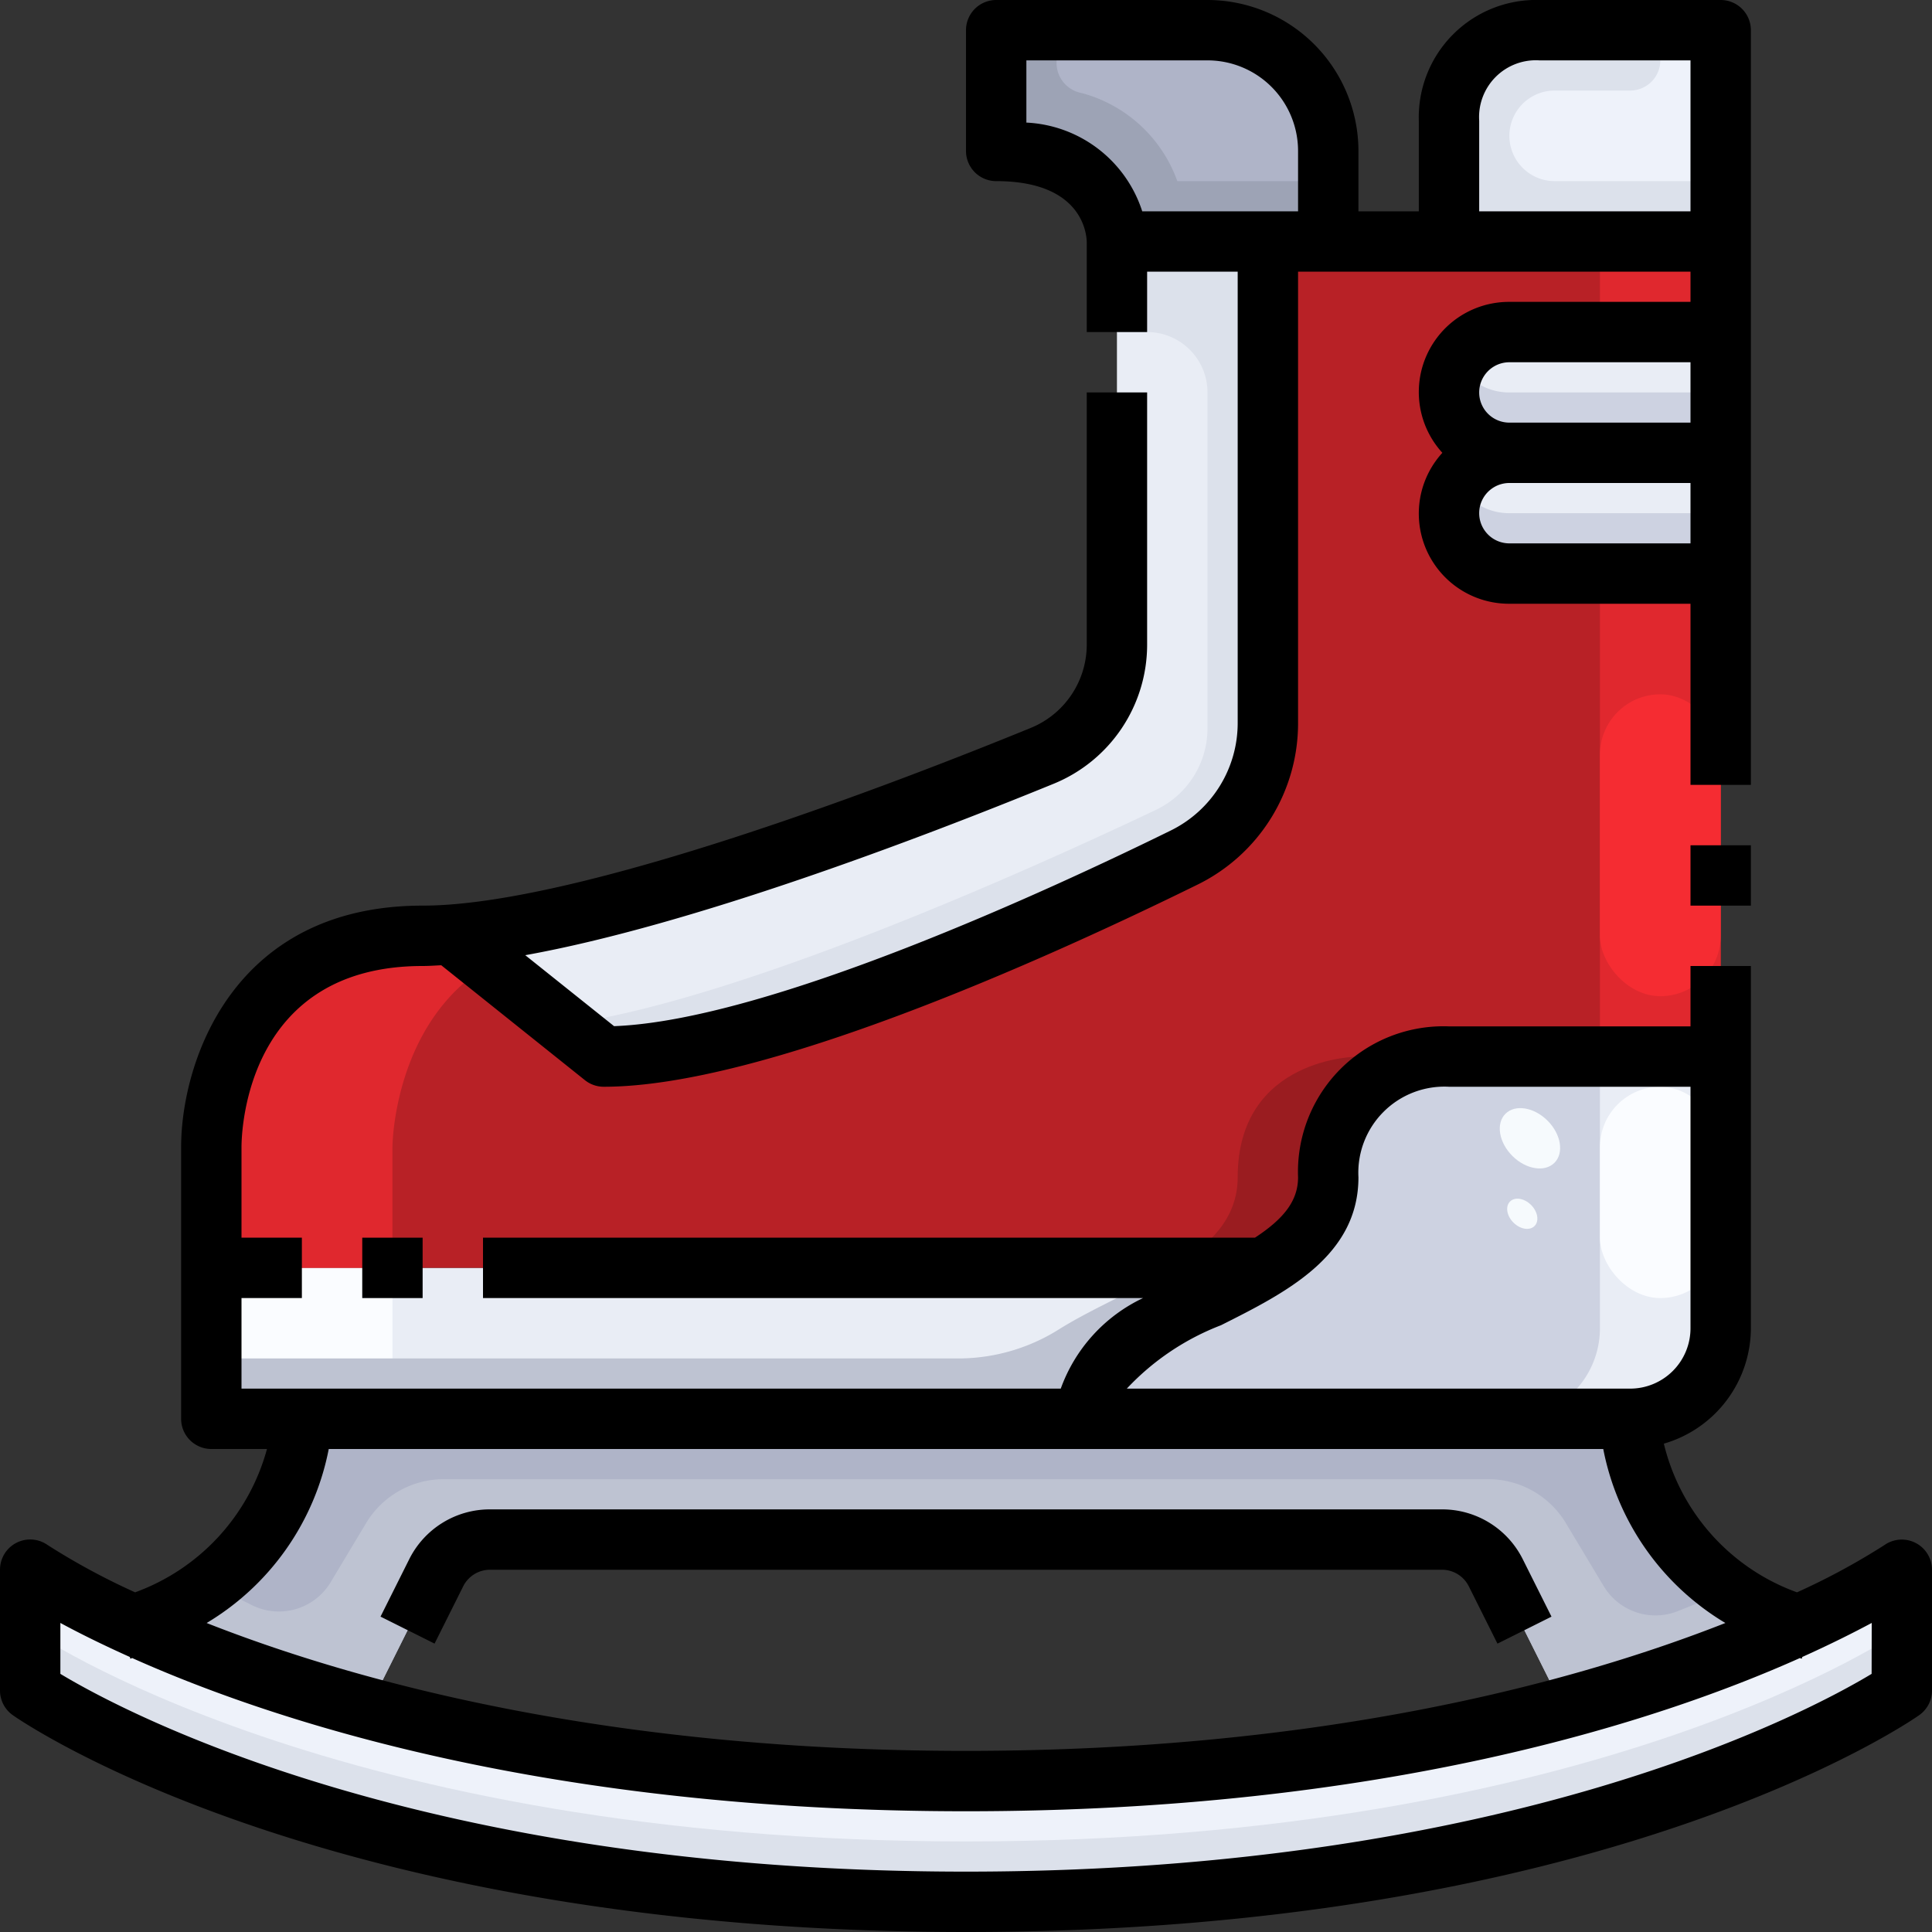
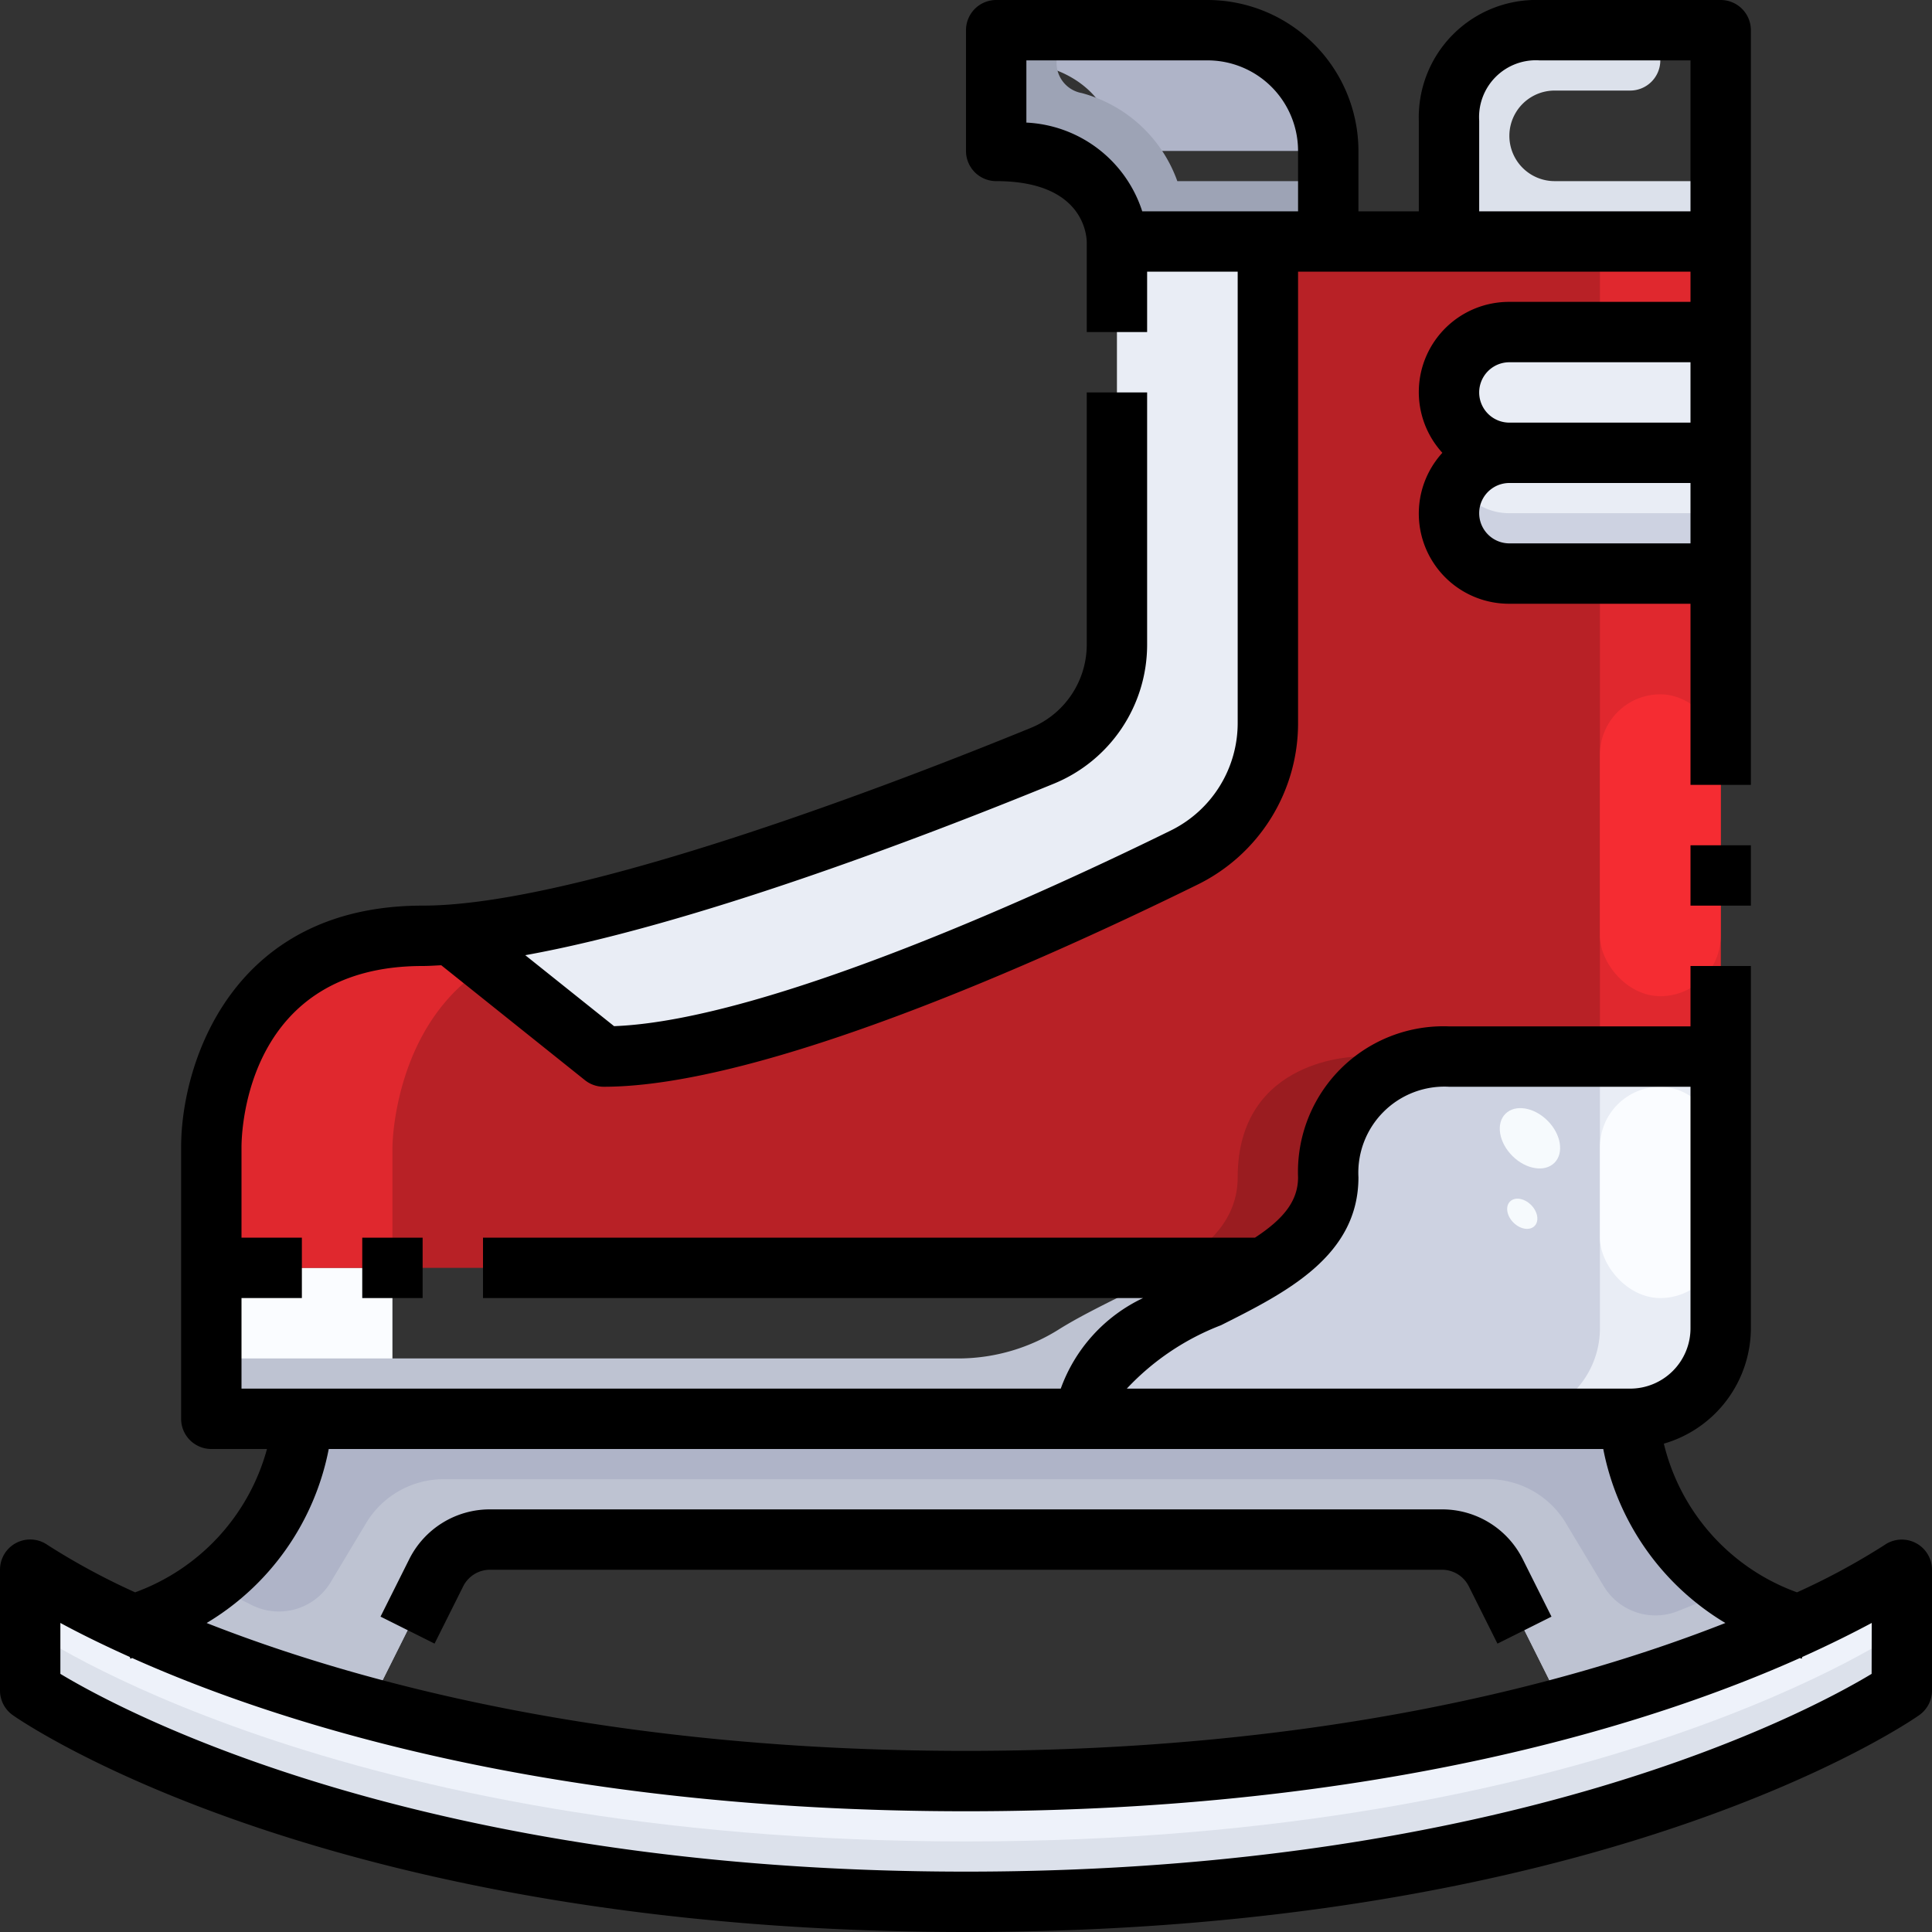
<svg xmlns="http://www.w3.org/2000/svg" viewBox="0 0 64 64" width="64px" height="64px">
  <rect x="0" y="0" width="64" height="64" fill="#333333" stroke="none" />
  <g data-name="19-ice skate shoes">
    <path fill="#cdd2e1" d="M41.86,42c1.22-.75,2.14-1.64,2.14-3,0-4,4-4,4-4h9v9a3,3,0,0,1-3,3H36C36,44.36,39.49,43.46,41.86,42Z" />
    <path fill="#e9edf5" d="M57,15v4H50a2.015,2.015,0,0,1-2-2,2.006,2.006,0,0,1,2-2Z" />
-     <path fill="#eef2fa" d="M57,1V8H48V4a2.938,2.938,0,0,1,3-3Z" />
-     <path fill="#afb4c8" d="M44,5V8H37s0-3-4-3V1h7A4,4,0,0,1,44,5Z" />
+     <path fill="#afb4c8" d="M44,5H37s0-3-4-3V1h7A4,4,0,0,1,44,5Z" />
    <path fill="#e9edf5" d="M57,11v4H50a2.015,2.015,0,0,1-2-2,2.006,2.006,0,0,1,2-2Z" />
    <path fill="#afb4c8" d="M59.57,53.84a50.027,50.027,0,0,1-7.78,2.75l-2.24-4.48A2,2,0,0,0,47.76,51H16.24a2,2,0,0,0-1.79,1.11l-2.24,4.48a50.027,50.027,0,0,1-7.78-2.75C10,51.76,10,47,10,47H54S54,51.76,59.57,53.84Z" />
    <path fill="#eef2fa" d="M51.79,56.59a50.027,50.027,0,0,0,7.78-2.75A23.857,23.857,0,0,0,63,52v4s-10,7-31,7S1,56,1,56V52a23.857,23.857,0,0,0,3.43,1.84,50.027,50.027,0,0,0,7.78,2.75A76.412,76.412,0,0,0,32,59,76.412,76.412,0,0,0,51.79,56.59Z" />
-     <path fill="#e9edf5" d="M7,42H41.86C39.49,43.46,36,44.36,36,47H7Z" />
    <path fill="#e9edf5" d="M42,8V23.93a4.981,4.981,0,0,1-2.79,4.48C34.54,30.71,25.12,35,20,35l-5-4v-.05c5.53-.42,15.03-4.08,19.52-5.91A4,4,0,0,0,37,21.34V8Z" />
    <path fill="#b82126" d="M15,31l5,4c5.12,0,14.54-4.29,19.21-6.59A4.981,4.981,0,0,0,42,23.93V8H57v3H50a2.006,2.006,0,0,0-2,2,2.015,2.015,0,0,0,2,2,2.006,2.006,0,0,0-2,2,2.015,2.015,0,0,0,2,2h7V35H48s-4,0-4,4c0,1.36-.92,2.25-2.14,3H7V38s0-7,7-7a8.693,8.693,0,0,0,1-.05Z" />
-     <path fill="#cdd2e1" d="M48.59,12.41A1.938,1.938,0,0,1,48.279,12,2,2,0,0,0,50,15h7V13H50A1.955,1.955,0,0,1,48.59,12.41Z" />
    <path fill="#cdd2e1" d="M48.59,16.41A1.938,1.938,0,0,1,48.279,16,2,2,0,0,0,50,19h7V17H50A1.955,1.955,0,0,1,48.59,16.41Z" />
    <path fill="#dce1eb" d="M1,54v2s10,7,31,7,31-7,31-7V54s-10,7-31,7S1,54,1,54Z" />
    <polygon fill="#fafcff" points="7 42 7 47 10 47 13 47 13 42 7 42" />
    <path fill="#e0282e" d="M13,38s.014-4.13,3.2-6.042L15,31v-.05A8.693,8.693,0,0,1,14,31c-7,0-7,7-7,7v4h6Z" />
    <path fill="#e9edf5" d="M53,44a3,3,0,0,1-3,3h4a3,3,0,0,0,3-3V35H53Z" />
    <rect width="4" height="3" x="53" y="8" fill="#e0282e" />
    <rect width="4" height="16" x="53" y="19" fill="#e0282e" />
    <path fill="#bec3d2" d="M57.326,52.67l-1.745.7a2,2,0,0,1-2.457-.828l-1.25-2.083A3,3,0,0,0,49.3,49H14.7a3,3,0,0,0-2.573,1.456l-1.173,1.956a2,2,0,0,1-2.61.76l-1.389-.7A9.912,9.912,0,0,1,4.43,53.84a50.027,50.027,0,0,0,7.78,2.75l2.24-4.48A2,2,0,0,1,16.24,51H47.76a2,2,0,0,1,1.79,1.11l2.24,4.48a50.027,50.027,0,0,0,7.78-2.75A10.041,10.041,0,0,1,57.326,52.67Z" />
    <path fill="#dce1eb" d="M51.5,6a1.5,1.5,0,0,1,0-3H54a1,1,0,0,0,1-1V1H51a2.938,2.938,0,0,0-3,3V8h9V6Z" />
    <path fill="#9da3b5" d="M39,6a4.636,4.636,0,0,0-3.165-2.917A1.014,1.014,0,0,1,35,2.1V1H33V5c4,0,4,3,4,3h7V6Z" />
    <path fill="#bec3d2" d="M38.86,42c-1.161.715-2.589,1.3-3.744,2.013a6.262,6.262,0,0,1-3.3.987H7v2H36a2.814,2.814,0,0,1,.851-2c1.183-1.242,3.364-1.987,5.009-3Z" />
    <path fill="#9a1c20" d="M45,35s-4,0-4,4c0,1.36-.92,2.25-2.14,3h3c1.22-.75,2.14-1.64,2.14-3,0-4,4-4,4-4Z" />
-     <path fill="#dce1eb" d="M37,8v3h1a2,2,0,0,1,2,2V24.12a2.992,2.992,0,0,1-1.706,2.707c-3.94,1.872-13.765,6.322-19.617,7.115L20,35c5.12,0,14.54-4.29,19.21-6.59A4.981,4.981,0,0,0,42,23.93V8Z" />
    <path fill="none" d="M48,13a2,2,0,0,0,2,2,2,2,0,0,0,0,4h7V11H50A2,2,0,0,0,48,13Z" />
    <rect width="4" height="10" x="53" y="23" fill="#f52c32" rx="2" ry="2" />
    <rect width="4" height="7" x="53" y="36" fill="#fafcff" rx="2" ry="2" />
    <ellipse cx="50.682" cy="37.708" fill="#f6fafd" rx=".825" ry="1.148" transform="rotate(-45.02 50.681 37.708)" />
    <ellipse cx="50.427" cy="40.208" fill="#f6fafd" rx=".413" ry=".574" transform="rotate(-45.02 50.427 40.208)" />
    <rect width="2" height="1.999" x="56" y="28.001" />
    <path d="M63.462,51.114a1,1,0,0,0-1.034.066,22.746,22.746,0,0,1-2.9,1.568,6.979,6.979,0,0,1-4.411-4.925A3.993,3.993,0,0,0,58,44V32H56v2H48a4.821,4.821,0,0,0-5,5c0,.809-.515,1.4-1.428,2H16v2H37.865a5.309,5.309,0,0,0-2.726,3H8V43h2V41H8V38c0-.614.205-6,6-6,.2,0,.41-.015.617-.025l4.758,3.806A1,1,0,0,0,20,36c5.26,0,14.572-4.19,19.654-6.688A5.953,5.953,0,0,0,43,23.931V9H56v1H50a2.987,2.987,0,0,0-2.22,5A2.987,2.987,0,0,0,50,20h6v6h2V1a1,1,0,0,0-1-1H51a3.888,3.888,0,0,0-4,4V7H45V5a5.006,5.006,0,0,0-5-5H33a1,1,0,0,0-1,1V5a1,1,0,0,0,1,1c2.8,0,2.99,1.678,3,2.014V11h2V9h3V23.931a3.967,3.967,0,0,1-2.228,3.586c-3.878,1.906-13.3,6.283-18.43,6.476L17.4,31.642c5.512-.994,13.005-3.841,17.494-5.675A4.978,4.978,0,0,0,38,21.341V13H36v8.341a2.983,2.983,0,0,1-1.859,2.774C29.812,25.885,19.185,30,14,30c-6.328,0-8,5.233-8,8v9a1,1,0,0,0,1,1H8.844a7.011,7.011,0,0,1-4.368,4.748,22.746,22.746,0,0,1-2.9-1.568A1,1,0,0,0,0,52v4a1,1,0,0,0,.427.819C.845,57.112,10.927,64,32,64s31.155-6.888,31.573-7.181A1,1,0,0,0,64,56V52A1,1,0,0,0,63.462,51.114ZM50,12h6v2H50a1,1,0,0,1,0-2Zm0,6a1,1,0,0,1,0-2h6v2ZM49,4a1.882,1.882,0,0,1,2-2h5V7H49ZM34,4.061V2h6a3,3,0,0,1,3,3V7H37.838A4.245,4.245,0,0,0,34,4.061ZM40.447,43.9C42.581,42.827,45,41.618,45,39a2.852,2.852,0,0,1,3-3h8v8a2,2,0,0,1-2,2H37.327A8.406,8.406,0,0,1,40.447,43.9ZM10.89,48H53.11a8.628,8.628,0,0,0,4.045,5.764C52.254,55.694,43.911,58,32,58S11.746,55.694,6.845,53.764A8.628,8.628,0,0,0,10.89,48ZM62,55.449C59.9,56.715,50.03,62,32,62S4.1,56.715,2,55.449V53.762c.592.321,1.368.709,2.3,1.127l.019.059c.022-.007.039-.016.06-.023C9.12,57.047,18.193,60,32,60s22.88-2.953,27.624-5.075c.021.007.038.016.06.023l.019-.059c.929-.418,1.7-.806,2.3-1.127Z" />
    <path d="M48.658,52.553l.947,1.894,1.79-.894-.948-1.895A2.984,2.984,0,0,0,47.764,50H16.236a2.984,2.984,0,0,0-2.683,1.658l-.948,1.895,1.79.894.947-1.894A.994.994,0,0,1,16.236,52H47.764A.994.994,0,0,1,48.658,52.553Z" />
    <rect width="2" height="2" x="12" y="41" />
  </g>
</svg>